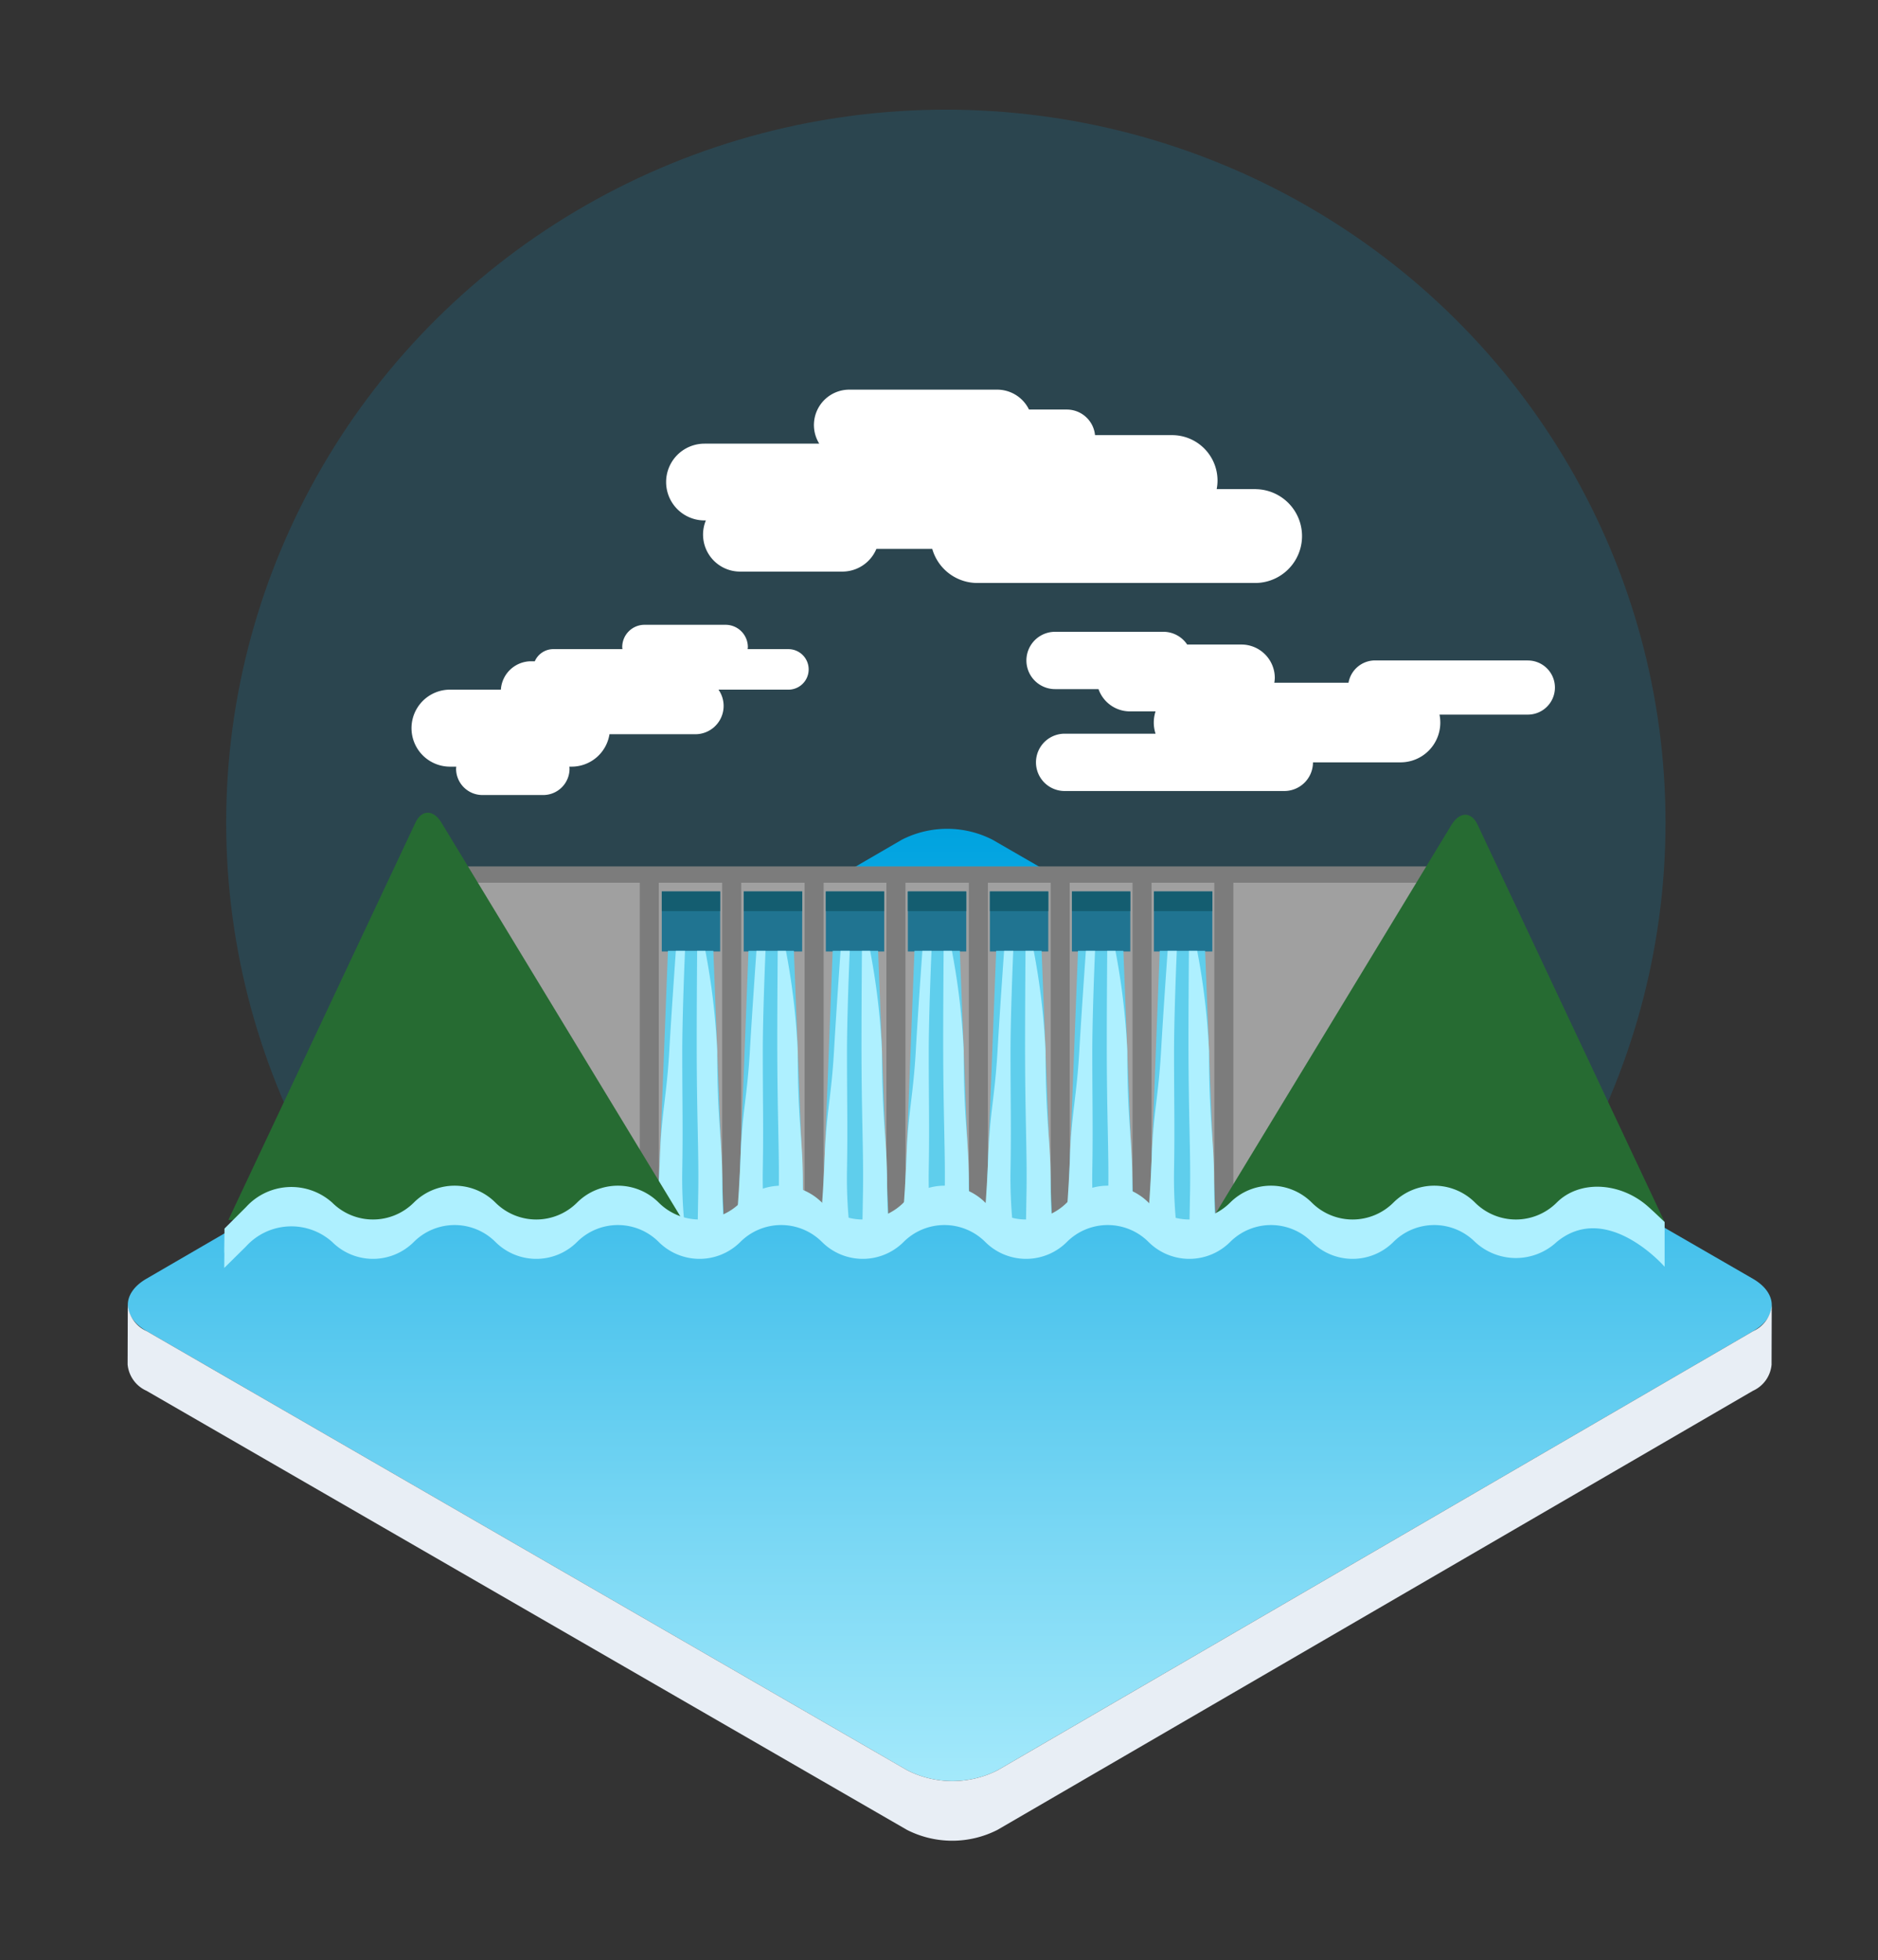
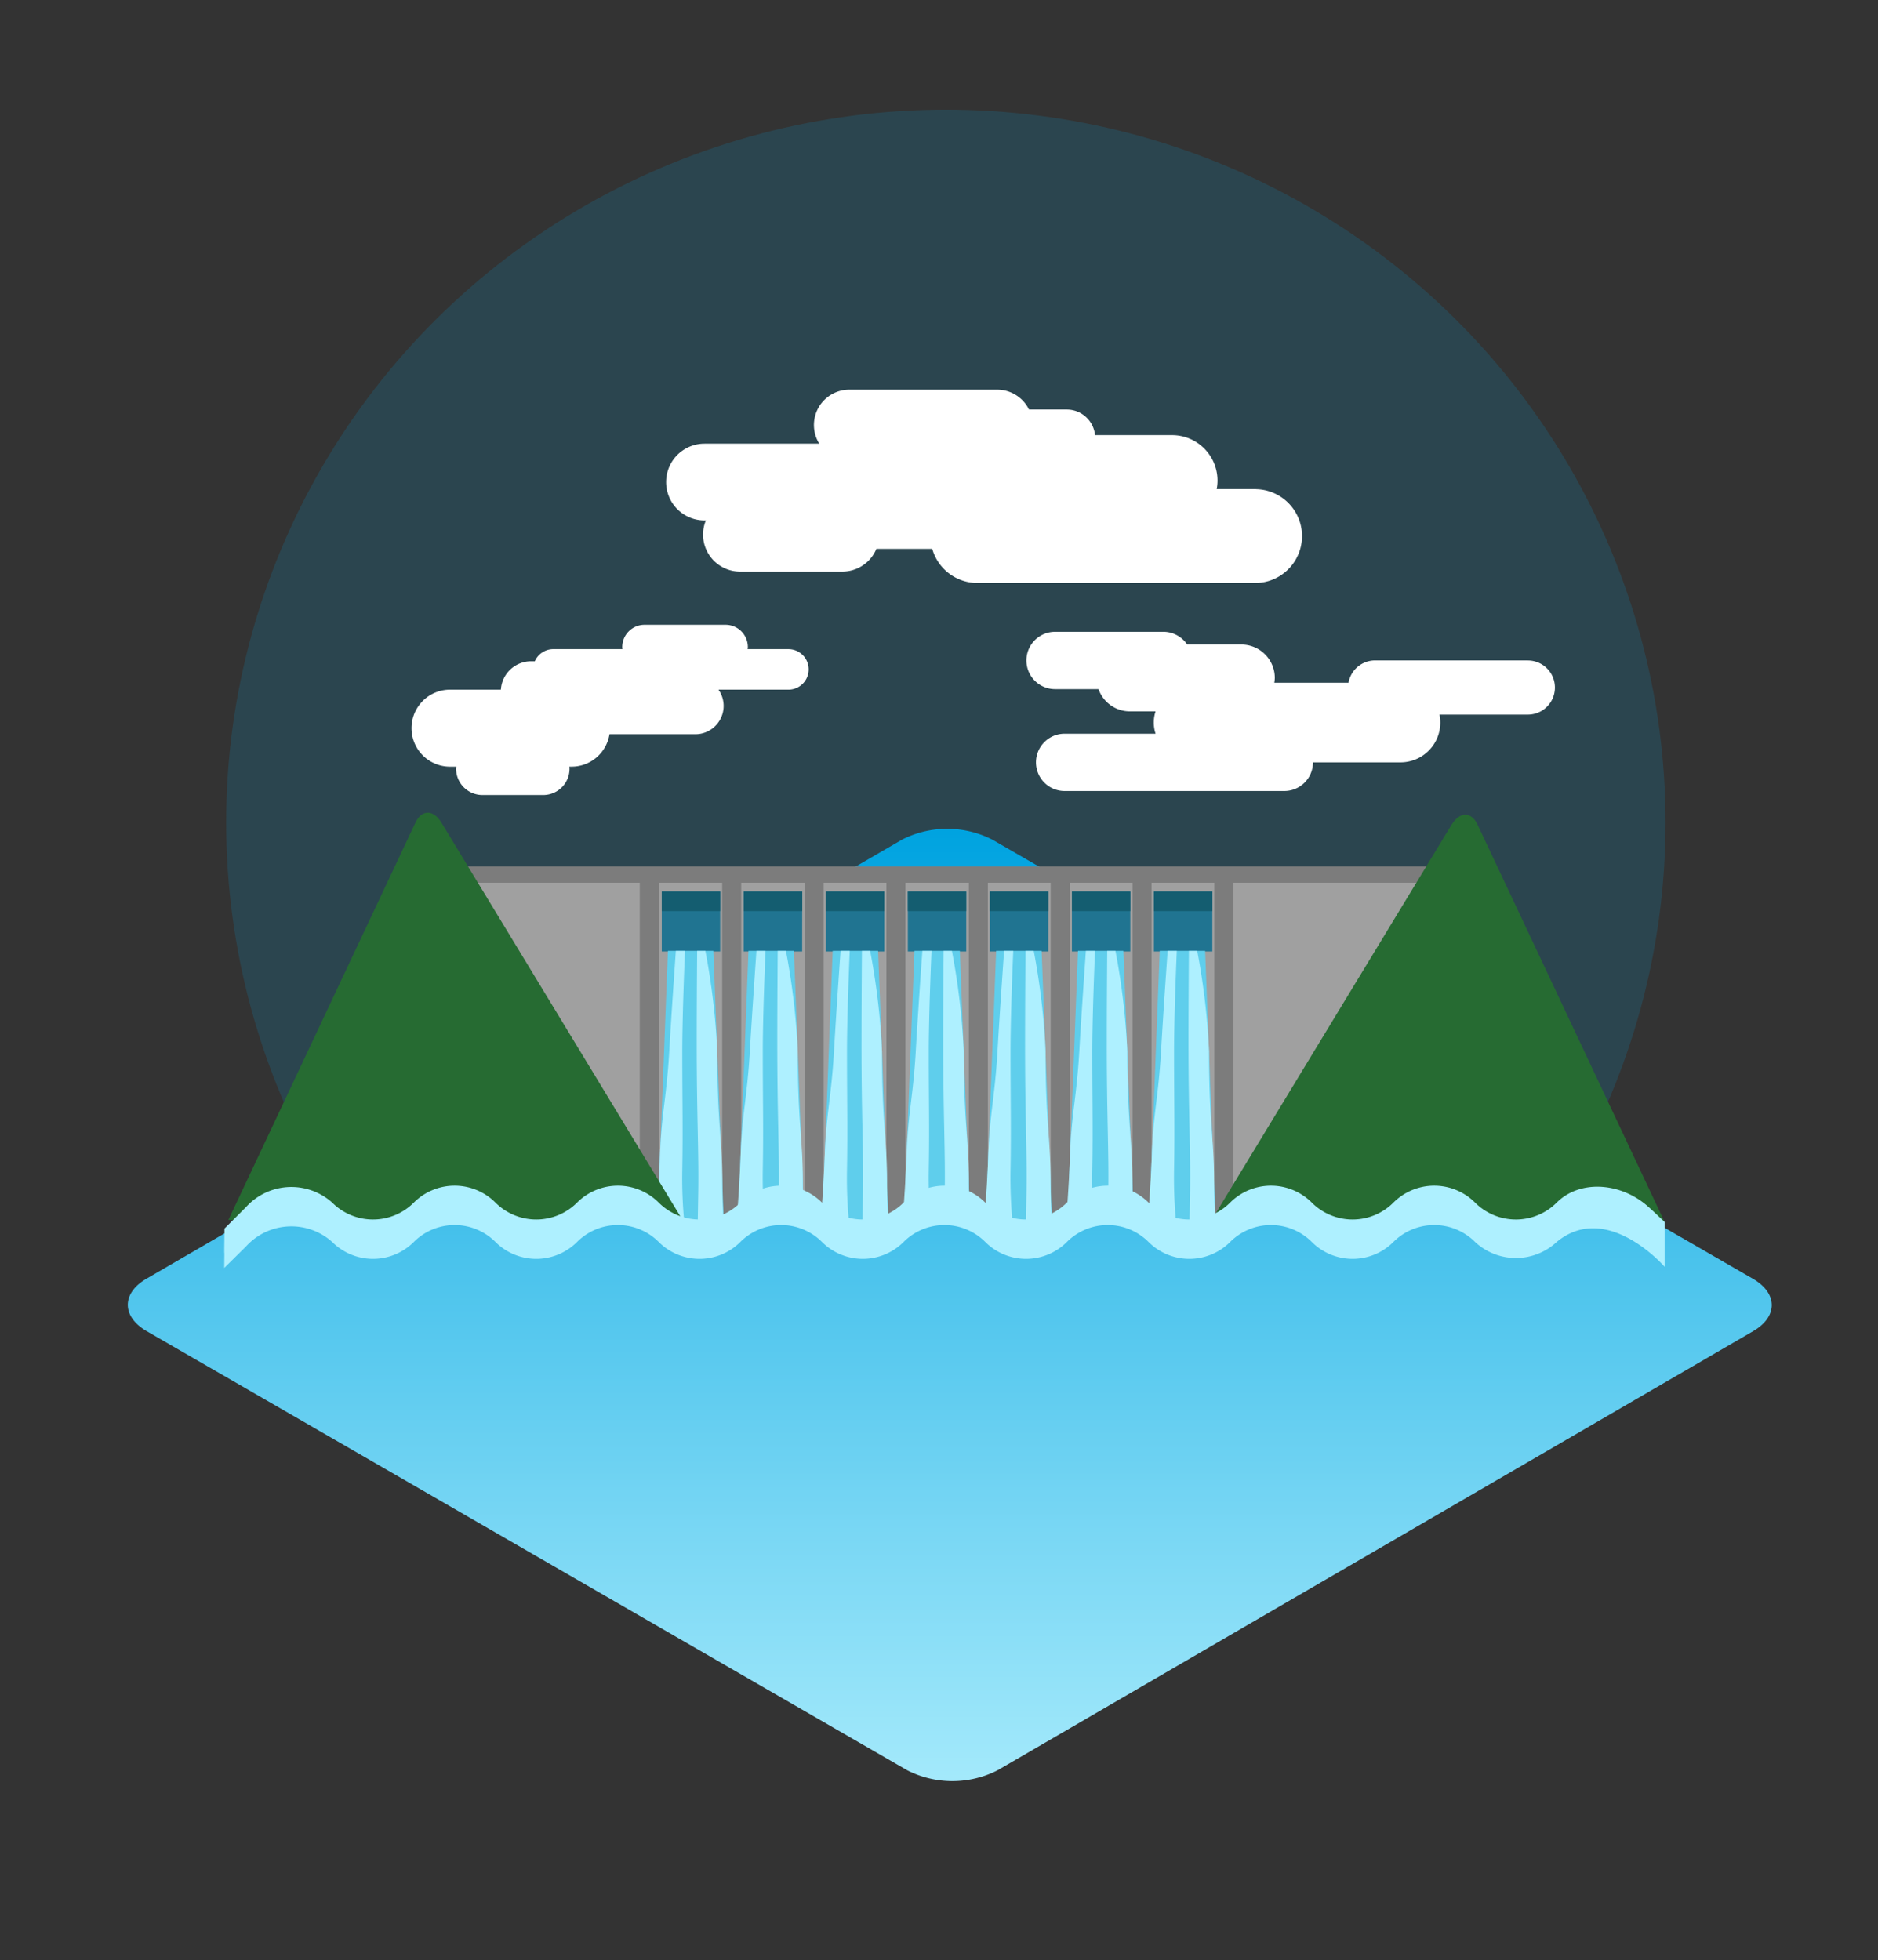
<svg xmlns="http://www.w3.org/2000/svg" width="137" height="143" viewBox="0 0 137 143">
  <rect x="0" y="0" width="137" height="143" fill="#333333" stroke="none" />
  <defs>
    <clipPath id="clip-path">
      <rect id="Rectangle_87597" data-name="Rectangle 87597" width="137" height="143" transform="translate(164 2571)" fill="#fff" stroke="#707070" stroke-width="1" opacity="0.592" />
    </clipPath>
    <linearGradient id="linear-gradient" x1="0.5" x2="0.5" y2="1" gradientUnits="objectBoundingBox">
      <stop offset="0" stop-color="#00a3e0" />
      <stop offset="1" stop-color="#a3e9fb" />
    </linearGradient>
  </defs>
  <g id="Mask_Group_179" data-name="Mask Group 179" transform="translate(-164 -2571)" clip-path="url(#clip-path)">
    <ellipse id="Ellipse_9597" data-name="Ellipse 9597" cx="52.5" cy="52" rx="52.5" ry="52" transform="translate(180.5 2579)" fill="#00adee" opacity="0.154" />
    <g id="Group_62528" data-name="Group 62528" transform="translate(173.31 2631.457)">
      <g id="Group_62527" data-name="Group 62527" transform="translate(0 0)" style="isolation: isolate">
        <g id="Group_62526" data-name="Group 62526" transform="translate(0.012)">
          <path id="Path_57598" data-name="Path 57598" d="M693.45,270.488,637.975,238.46a7.271,7.271,0,0,0-6.6,0l-55.115,32.029c-1.818,1.057-1.808,2.768.022,3.824l55.475,32.029a7.275,7.275,0,0,0,6.6,0l55.115-32.03C695.289,273.256,695.28,271.545,693.45,270.488Z" transform="translate(-574.901 -237.667)" fill="url(#linear-gradient)" />
        </g>
-         <path id="Path_57599" data-name="Path 57599" d="M693.463,300.383l-55.115,32.03a7.275,7.275,0,0,1-6.6,0L576.27,300.383a2.336,2.336,0,0,1-1.379-1.925l-.013,4.35a2.336,2.336,0,0,0,1.379,1.925l55.476,32.029a7.274,7.274,0,0,0,6.6,0l55.115-32.03a2.318,2.318,0,0,0,1.357-1.9l.012-4.35A2.317,2.317,0,0,1,693.463,300.383Z" transform="translate(-574.879 -263.738)" fill="#e8eef5" />
      </g>
    </g>
    <g id="Group_62544" data-name="Group 62544" transform="translate(180.355 2599.423)">
      <g id="Group_62543" data-name="Group 62543" transform="translate(0.31 0)">
        <g id="Group_62537" data-name="Group 62537" transform="translate(16.179 34.779)">
          <rect id="Rectangle_87580" data-name="Rectangle 87580" width="72.086" height="25.201" transform="translate(0 0.739)" fill="#a0a0a0" />
          <g id="Group_62529" data-name="Group 62529" transform="translate(15.432 1.826)">
            <path id="Path_57600" data-name="Path 57600" d="M371.98,144.243h-4.26v-4.379h4.26Zm5.984-4.379H373.7v4.379h4.26Zm5.984,0h-4.26v4.379h4.26Zm5.984,0h-4.26v4.379h4.26Zm5.984,0h-4.26v4.379h4.26Zm5.984,0h-4.26v4.379h4.26Zm5.984,0h-4.26v4.379h4.26Z" transform="translate(-367.72 -139.864)" fill="#207491" />
          </g>
          <rect id="Rectangle_87581" data-name="Rectangle 87581" width="1.389" height="25.111" transform="translate(13.825 0.83)" fill="#7c7c7c" />
          <rect id="Rectangle_87582" data-name="Rectangle 87582" width="1.389" height="25.111" transform="translate(19.838 0.83)" fill="#7c7c7c" />
          <rect id="Rectangle_87583" data-name="Rectangle 87583" width="1.389" height="25.111" transform="translate(25.851 0.83)" fill="#7c7c7c" />
          <rect id="Rectangle_87584" data-name="Rectangle 87584" width="1.389" height="25.111" transform="translate(31.82 0.83)" fill="#7c7c7c" />
          <rect id="Rectangle_87585" data-name="Rectangle 87585" width="1.389" height="25.111" transform="translate(37.833 0.83)" fill="#7c7c7c" />
          <rect id="Rectangle_87586" data-name="Rectangle 87586" width="1.389" height="25.111" transform="translate(43.802 0.83)" fill="#7c7c7c" />
          <rect id="Rectangle_87587" data-name="Rectangle 87587" width="1.389" height="25.111" transform="translate(49.771 0.83)" fill="#7c7c7c" />
          <rect id="Rectangle_87588" data-name="Rectangle 87588" width="1.389" height="25.111" transform="translate(55.74 0.83)" fill="#7c7c7c" />
          <rect id="Rectangle_87589" data-name="Rectangle 87589" width="4.26" height="1.434" transform="translate(45.353 1.826)" fill="#145d70" />
          <rect id="Rectangle_87590" data-name="Rectangle 87590" width="4.26" height="1.434" transform="translate(39.369 1.826)" fill="#145d70" />
          <rect id="Rectangle_87591" data-name="Rectangle 87591" width="4.26" height="1.434" transform="translate(51.337 1.826)" fill="#145d70" />
          <rect id="Rectangle_87592" data-name="Rectangle 87592" width="4.26" height="1.434" transform="translate(33.384 1.826)" fill="#145d70" />
          <rect id="Rectangle_87593" data-name="Rectangle 87593" width="4.26" height="1.434" transform="translate(27.4 1.826)" fill="#145d70" />
          <rect id="Rectangle_87594" data-name="Rectangle 87594" width="4.26" height="1.434" transform="translate(15.432 1.826)" fill="#145d70" />
          <rect id="Rectangle_87595" data-name="Rectangle 87595" width="4.26" height="1.434" transform="translate(21.416 1.826)" fill="#145d70" />
          <g id="Group_62530" data-name="Group 62530" transform="translate(15.012 6.158)">
            <path id="Path_57601" data-name="Path 57601" d="M372.387,162.051l-.764-19.782H368.31l-.764,19.782Z" transform="translate(-367.44 -142.269)" fill="#5fceec" />
            <path id="Path_57602" data-name="Path 57602" d="M369.246,160.005c-.014.8-.025,1.455-.036,2.045H371.1c-.058-.845-.1-1.837-.1-3.015,0-3.053-.369-4.206-.369-9.45a51,51,0,0,0-.863-7.315h-.6s-.032,3.815-.032,6.595C369.134,154.426,369.3,156.934,369.246,160.005Z" transform="translate(-366.167 -142.268)" fill="#aef0ff" />
            <path id="Path_57603" data-name="Path 57603" d="M369.548,162.05a33.588,33.588,0,0,1-.146-3.819c.054-3.026,0-5.04,0-8.591,0-2.79.2-7.371.2-7.371h-.668s-.319,4.485-.476,7.26c-.191,3.365-.566,4.55-.676,7.595-.067,1.785-.184,3.509-.3,4.927Z" transform="translate(-367.487 -142.268)" fill="#aef0ff" />
          </g>
          <g id="Group_62531" data-name="Group 62531" transform="translate(20.888 6.158)">
            <path id="Path_57604" data-name="Path 57604" d="M375.648,162.051l-.764-19.782h-3.312l-.764,19.782Z" transform="translate(-370.702 -142.269)" fill="#5fceec" />
            <path id="Path_57605" data-name="Path 57605" d="M372.506,160.005c-.014.8-.025,1.455-.034,2.045h1.891c-.058-.845-.1-1.837-.1-3.015,0-3.053-.371-4.206-.371-9.45a51.1,51.1,0,0,0-.861-7.315h-.6s-.032,3.815-.032,6.595C372.4,154.426,372.562,156.934,372.506,160.005Z" transform="translate(-369.429 -142.268)" fill="#aef0ff" />
            <path id="Path_57606" data-name="Path 57606" d="M372.808,162.05a34.455,34.455,0,0,1-.146-3.819c.056-3.026,0-5.04,0-8.591,0-2.79.2-7.371.2-7.371H372.2s-.319,4.485-.477,7.26c-.191,3.365-.564,4.55-.676,7.595-.065,1.785-.182,3.509-.3,4.927Z" transform="translate(-370.749 -142.268)" fill="#aef0ff" />
          </g>
          <g id="Group_62532" data-name="Group 62532" transform="translate(27.029 6.158)">
            <path id="Path_57607" data-name="Path 57607" d="M379.058,162.051l-.764-19.782h-3.312l-.764,19.782Z" transform="translate(-374.111 -142.269)" fill="#5fceec" />
            <path id="Path_57608" data-name="Path 57608" d="M375.917,160.005c-.014.8-.025,1.455-.036,2.045h1.893c-.058-.845-.1-1.837-.1-3.015,0-3.053-.369-4.206-.369-9.45a51,51,0,0,0-.863-7.315h-.6s-.032,3.815-.032,6.595C375.805,154.426,375.973,156.934,375.917,160.005Z" transform="translate(-372.838 -142.268)" fill="#aef0ff" />
            <path id="Path_57609" data-name="Path 57609" d="M376.219,162.05a33.583,33.583,0,0,1-.146-3.819c.054-3.026,0-5.04,0-8.591,0-2.79.2-7.371.2-7.371h-.668s-.319,4.485-.476,7.26c-.191,3.365-.564,4.55-.676,7.595-.067,1.785-.184,3.509-.3,4.927Z" transform="translate(-374.158 -142.268)" fill="#aef0ff" />
          </g>
          <g id="Group_62533" data-name="Group 62533" transform="translate(32.996 6.158)">
            <path id="Path_57610" data-name="Path 57610" d="M382.369,162.051l-.765-19.782h-3.312l-.764,19.782Z" transform="translate(-377.423 -142.269)" fill="#5fceec" />
            <path id="Path_57611" data-name="Path 57611" d="M379.227,160.005c-.014.8-.025,1.455-.034,2.045h1.891c-.058-.845-.1-1.837-.1-3.015,0-3.053-.371-4.206-.371-9.45a51.1,51.1,0,0,0-.861-7.315h-.605s-.031,3.815-.031,6.595C379.117,154.426,379.283,156.934,379.227,160.005Z" transform="translate(-376.15 -142.268)" fill="#aef0ff" />
            <path id="Path_57612" data-name="Path 57612" d="M379.529,162.05a34.005,34.005,0,0,1-.146-3.819c.054-3.026,0-5.04,0-8.591,0-2.79.2-7.371.2-7.371h-.667s-.321,4.485-.477,7.26c-.191,3.365-.564,4.55-.675,7.595-.065,1.785-.182,3.509-.3,4.927Z" transform="translate(-377.47 -142.268)" fill="#aef0ff" />
          </g>
          <g id="Group_62534" data-name="Group 62534" transform="translate(38.96 6.158)">
            <path id="Path_57613" data-name="Path 57613" d="M385.68,162.051l-.764-19.782H381.6l-.764,19.782Z" transform="translate(-380.734 -142.269)" fill="#5fceec" />
            <path id="Path_57614" data-name="Path 57614" d="M382.538,160.005c-.014.8-.025,1.455-.034,2.045H384.4c-.058-.845-.1-1.837-.1-3.015,0-3.053-.371-4.206-.371-9.45a51.1,51.1,0,0,0-.861-7.315h-.6s-.032,3.815-.032,6.595C382.428,154.426,382.594,156.934,382.538,160.005Z" transform="translate(-379.461 -142.268)" fill="#aef0ff" />
            <path id="Path_57615" data-name="Path 57615" d="M382.84,162.05a34.469,34.469,0,0,1-.146-3.819c.056-3.026,0-5.04,0-8.591,0-2.79.2-7.371.2-7.371h-.668s-.319,4.485-.477,7.26c-.191,3.365-.564,4.55-.675,7.595-.065,1.785-.182,3.509-.3,4.927Z" transform="translate(-380.781 -142.268)" fill="#aef0ff" />
          </g>
          <g id="Group_62535" data-name="Group 62535" transform="translate(44.924 6.158)">
            <path id="Path_57616" data-name="Path 57616" d="M388.992,162.051l-.764-19.782h-3.312l-.764,19.782Z" transform="translate(-384.045 -142.269)" fill="#5fceec" />
-             <path id="Path_57617" data-name="Path 57617" d="M385.851,160.005c-.014.8-.025,1.455-.036,2.045h1.893c-.058-.845-.1-1.837-.1-3.015,0-3.053-.369-4.206-.369-9.45a51,51,0,0,0-.863-7.315h-.6s-.032,3.815-.032,6.595C385.739,154.426,385.907,156.934,385.851,160.005Z" transform="translate(-382.772 -142.268)" fill="#aef0ff" />
+             <path id="Path_57617" data-name="Path 57617" d="M385.851,160.005c-.014.8-.025,1.455-.036,2.045h1.893c-.058-.845-.1-1.837-.1-3.015,0-3.053-.369-4.206-.369-9.45a51,51,0,0,0-.863-7.315h-.6s-.032,3.815-.032,6.595C385.739,154.426,385.907,156.934,385.851,160.005" transform="translate(-382.772 -142.268)" fill="#aef0ff" />
            <path id="Path_57618" data-name="Path 57618" d="M386.153,162.05a33.59,33.59,0,0,1-.146-3.819c.054-3.026,0-5.04,0-8.591,0-2.79.2-7.371.2-7.371h-.668s-.319,4.485-.476,7.26c-.191,3.365-.566,4.55-.677,7.595-.065,1.785-.182,3.509-.3,4.927Z" transform="translate(-384.092 -142.268)" fill="#aef0ff" />
          </g>
          <g id="Group_62536" data-name="Group 62536" transform="translate(50.89 6.158)">
            <path id="Path_57619" data-name="Path 57619" d="M392.3,162.051l-.764-19.782h-3.312l-.764,19.782Z" transform="translate(-387.357 -142.269)" fill="#5fceec" />
            <path id="Path_57620" data-name="Path 57620" d="M389.161,160.005c-.014.8-.025,1.455-.036,2.045h1.893c-.058-.845-.1-1.837-.1-3.015,0-3.053-.371-4.206-.371-9.45a51.1,51.1,0,0,0-.861-7.315h-.605s-.031,3.815-.031,6.595C389.051,154.426,389.217,156.934,389.161,160.005Z" transform="translate(-386.084 -142.268)" fill="#aef0ff" />
            <path id="Path_57621" data-name="Path 57621" d="M389.463,162.05a34,34,0,0,1-.146-3.819c.054-3.026,0-5.04,0-8.591,0-2.79.2-7.371.2-7.371h-.667s-.321,4.485-.477,7.26c-.191,3.365-.564,4.55-.676,7.595-.067,1.785-.182,3.509-.3,4.927Z" transform="translate(-387.404 -142.268)" fill="#aef0ff" />
          </g>
          <rect id="Rectangle_87596" data-name="Rectangle 87596" width="72.086" height="1.188" fill="#7c7c7c" />
        </g>
        <g id="Group_62542" data-name="Group 62542">
          <g id="Group_62540" data-name="Group 62540">
            <path id="Path_57622" data-name="Path 57622" d="M410.924,126.8h-2.862a3.366,3.366,0,0,0,.061-.623,3.316,3.316,0,0,0-3.316-3.316h-5.62a2.067,2.067,0,0,0-2.054-1.866h-2.763a2.584,2.584,0,0,0-2.317-1.452H381.269a2.58,2.58,0,0,0-2.2,3.94h-8.371a2.8,2.8,0,0,0,0,5.6h.1a2.7,2.7,0,0,0,2.488,3.732h7.465a2.692,2.692,0,0,0,2.488-1.659h4.073a3.422,3.422,0,0,0,3.289,2.49h20.323a3.422,3.422,0,0,0,0-6.843Z" transform="translate(-335.97 -119.543)" fill="#fff" />
            <g id="Group_62538" data-name="Group 62538" transform="translate(0 30.862)">
              <path id="Path_57623" data-name="Path 57623" d="M383.3,166.386,365.711,137.4c-.589-.971-1.438-.971-1.9,0l-13.644,28.982Z" transform="translate(-350.172 -136.676)" fill="#266b32" />
            </g>
            <g id="Group_62539" data-name="Group 62539" transform="translate(71.637 31.008)">
              <path id="Path_57624" data-name="Path 57624" d="M423.073,166.467l-13.644-28.982c-.456-.971-1.3-.971-1.9,0L389.94,166.467Z" transform="translate(-389.94 -136.757)" fill="#266b32" />
            </g>
          </g>
          <g id="Group_62541" data-name="Group 62541" transform="translate(13.354 17.154)">
            <path id="Path_57625" data-name="Path 57625" d="M419.07,131.438H407.921a1.97,1.97,0,0,0-1.938,1.627h-5.413a2.475,2.475,0,0,0,.036-.349,2.439,2.439,0,0,0-2.439-2.437h-3.954a2.086,2.086,0,0,0-1.737-.929h-7.9a2.09,2.09,0,0,0,0,4.181h3.169a2.433,2.433,0,0,0,2.29,1.625h1.872a2.616,2.616,0,0,0,0,1.627h-6.633a2.09,2.09,0,1,0,0,4.181H401.3a2.092,2.092,0,0,0,2.091-2.091h6.388a2.9,2.9,0,0,0,2.9-2.9,2.932,2.932,0,0,0-.058-.582h6.445a1.974,1.974,0,1,0,0-3.949Z" transform="translate(-337.628 -128.84)" fill="#fff" />
            <path id="Path_57626" data-name="Path 57626" d="M385.078,130.84h-2.97c0-.05.014-.1.014-.148a1.626,1.626,0,0,0-1.625-1.627h-5.914a1.626,1.626,0,0,0-1.625,1.627c0,.05.011.1.014.148h-5.04a1.477,1.477,0,0,0-1.353.886h-.274a2.21,2.21,0,0,0-2.2,2.07h-3.711a2.808,2.808,0,1,0,0,5.617h.459a1.371,1.371,0,0,0-.016.148,1.923,1.923,0,0,0,1.922,1.922h4.435a1.921,1.921,0,0,0,1.92-1.922c0-.05-.011-.1-.014-.148h.162a2.8,2.8,0,0,0,2.765-2.365h6.253a2.065,2.065,0,0,0,1.7-3.251h5.1a1.478,1.478,0,1,0,0-2.956Z" transform="translate(-357.585 -129.066)" fill="#fff" />
          </g>
        </g>
      </g>
      <path id="Path_57627" data-name="Path 57627" d="M453.723,153.174c-1.989-1.652-4.871-1.807-6.516-.162a4.213,4.213,0,0,1-5.957,0,4.211,4.211,0,0,0-5.955,0,4.211,4.211,0,0,1-5.955,0,4.211,4.211,0,0,0-5.955,0,4.211,4.211,0,0,1-5.955,0,4.211,4.211,0,0,0-5.955,0,4.211,4.211,0,0,1-5.955,0,4.213,4.213,0,0,0-5.957,0,4.211,4.211,0,0,1-5.955,0,4.211,4.211,0,0,0-5.955,0,4.211,4.211,0,0,1-5.955,0,4.211,4.211,0,0,0-5.955,0,4.211,4.211,0,0,1-5.955,0,4.211,4.211,0,0,0-5.955,0,4.211,4.211,0,0,1-5.955,0,4.465,4.465,0,0,0-6.289.331l-1.569,1.565c0,.647-.016,1.122-.016,1.773l.009-.009c0,.353-.009.7-.009,1.106l1.585-1.564a4.465,4.465,0,0,1,6.289-.331,4.211,4.211,0,0,0,5.955,0,4.211,4.211,0,0,1,5.955,0,4.211,4.211,0,0,0,5.955,0,4.211,4.211,0,0,1,5.955,0,4.211,4.211,0,0,0,5.955,0,4.211,4.211,0,0,1,5.955,0,4.211,4.211,0,0,0,5.955,0,4.213,4.213,0,0,1,5.957,0,4.211,4.211,0,0,0,5.955,0,4.211,4.211,0,0,1,5.955,0,4.211,4.211,0,0,0,5.955,0,4.211,4.211,0,0,1,5.955,0,4.211,4.211,0,0,0,5.955,0,4.211,4.211,0,0,1,5.955,0,4.37,4.37,0,0,0,5.957,0c3.669-3.03,7.872,1.81,7.872,1.81v-3.264S454.095,153.482,453.723,153.174Z" transform="translate(-350 -93.711)" fill="#aef0ff" />
    </g>
  </g>
</svg>